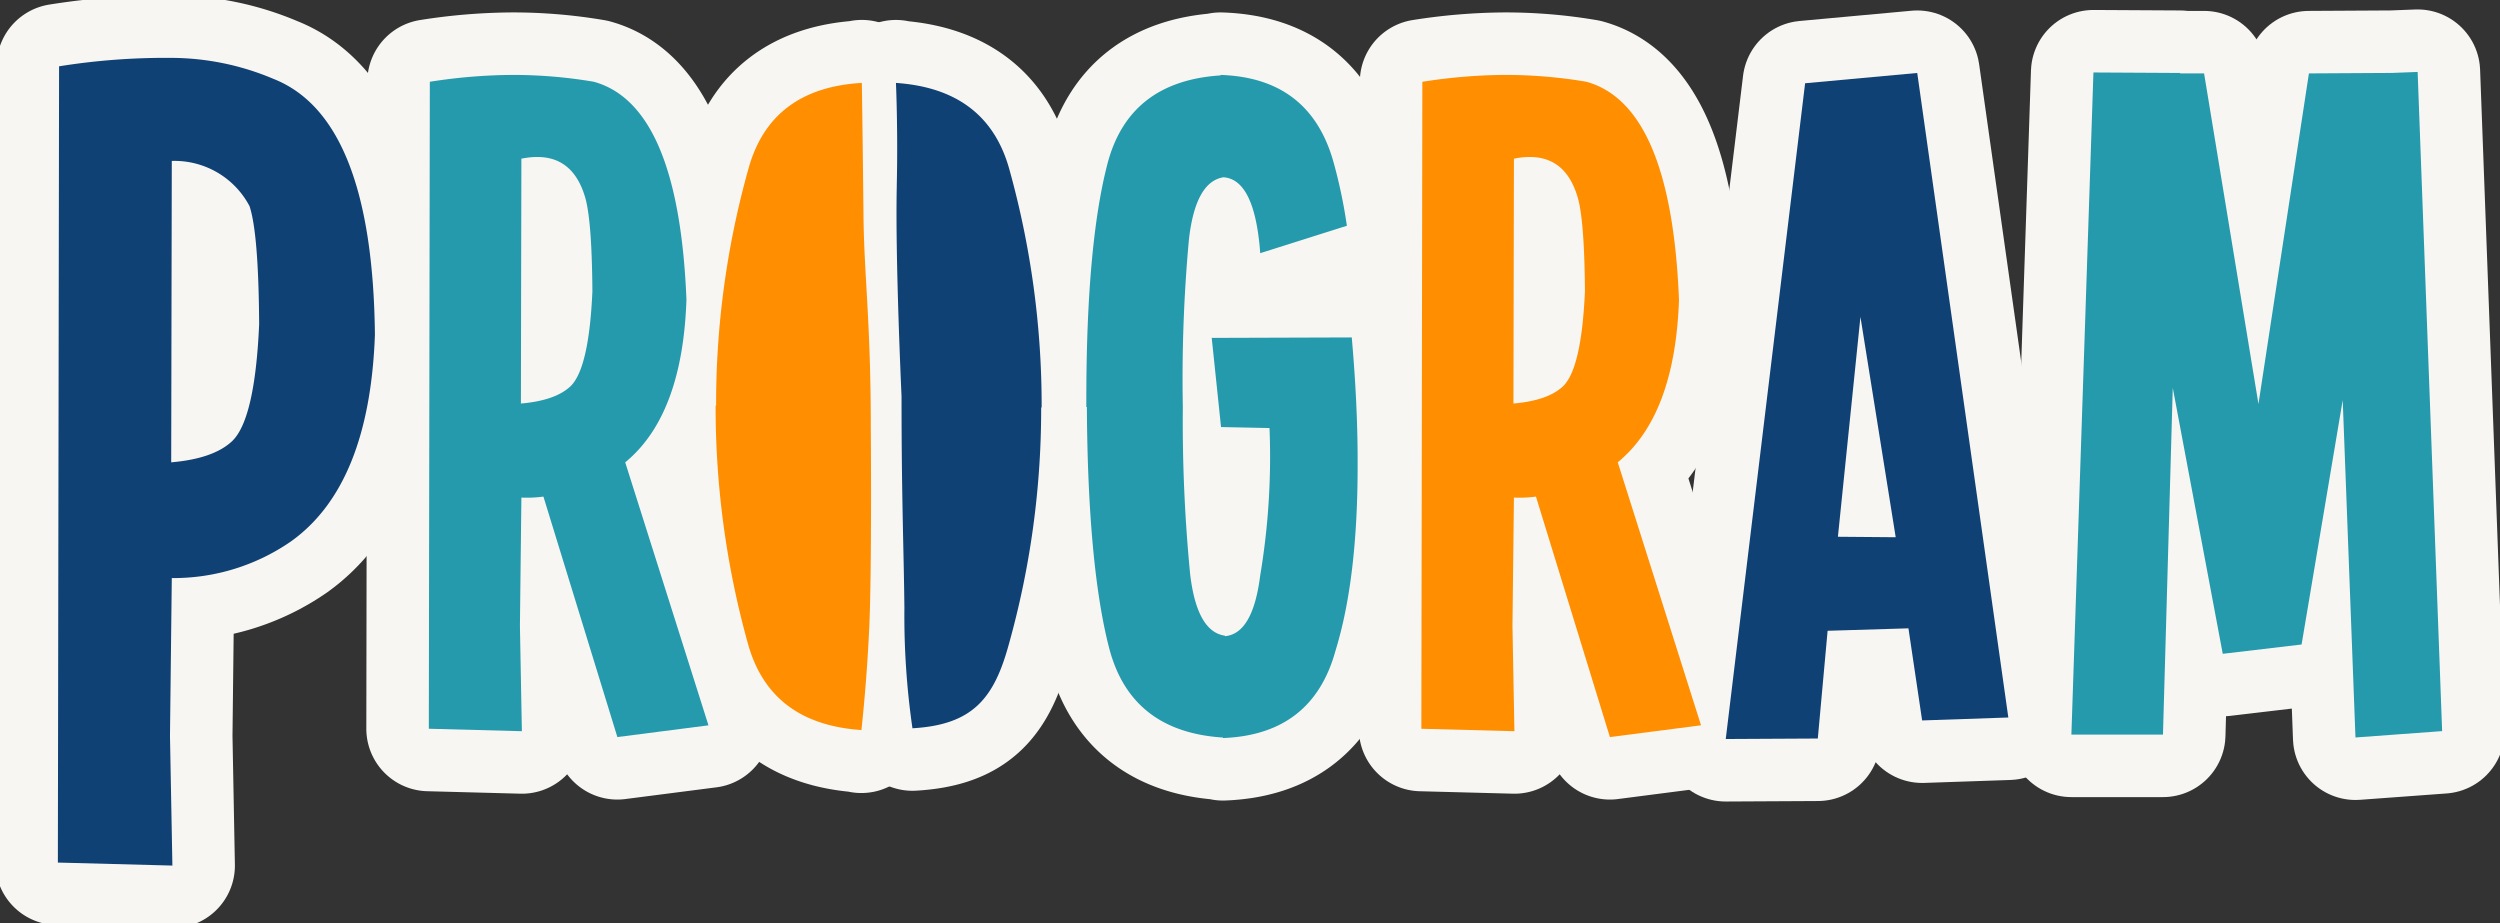
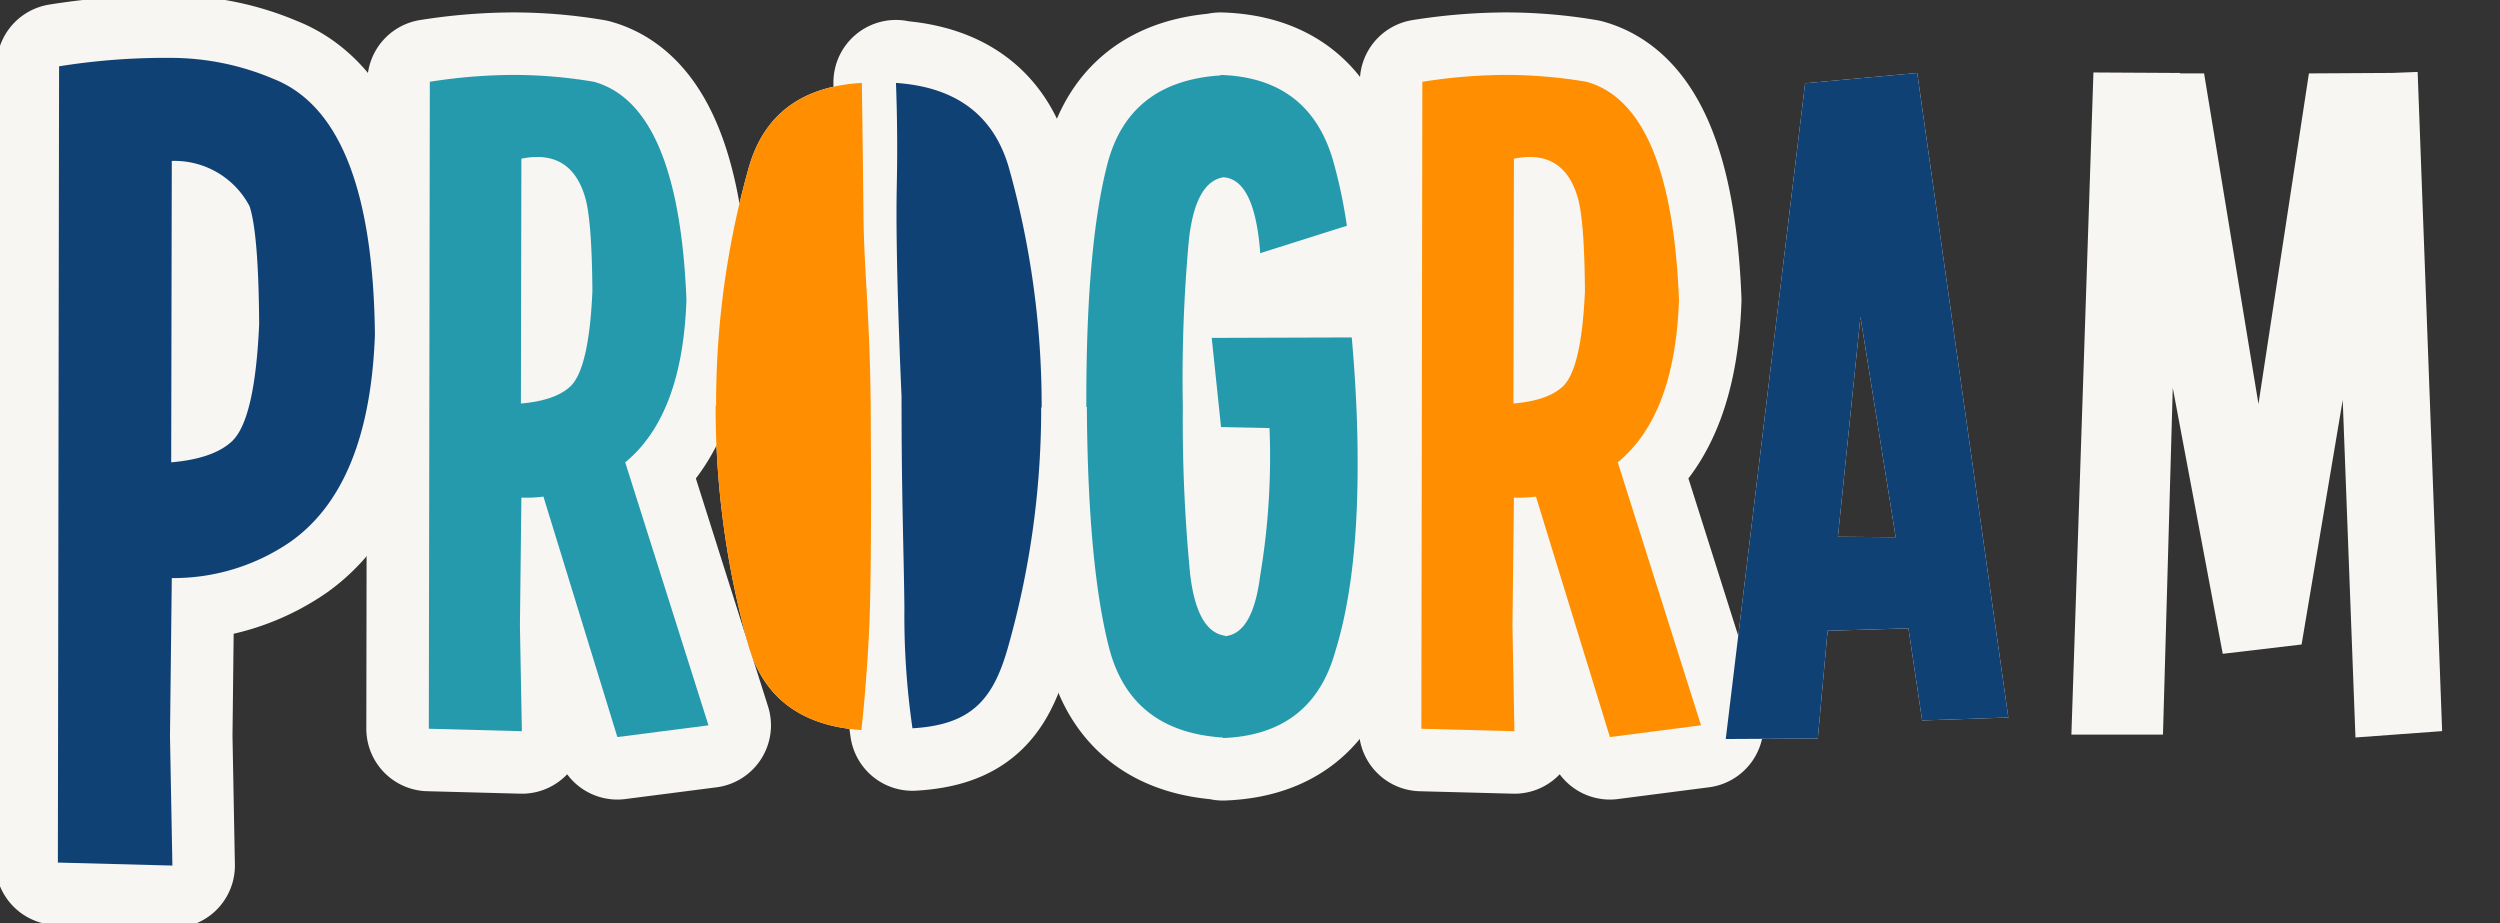
<svg xmlns="http://www.w3.org/2000/svg" width="300" height="110.813" viewBox="0 0 300 110.813">
  <rect x="0" y="0" width="300" height="110.813" fill="#333333" stroke="none" />
  <defs>
    <clipPath id="clip-path">
      <rect id="Rectangle_1313" data-name="Rectangle 1313" width="300" height="110.813" fill="none" />
    </clipPath>
  </defs>
  <g id="Group_5861" data-name="Group 5861" transform="translate(0 0.001)">
    <g id="Group_5775" data-name="Group 5775" transform="translate(0 -0.001)" clip-path="url(#clip-path)">
      <path id="Path_11556" data-name="Path 11556" d="M20.954,88.873l.289,15.551L7.5,104.063,7.645,8.512A80.656,80.656,0,0,1,19.652,7.5h1.375a31.6,31.6,0,0,1,12.368,2.531q11.861,4.7,12.152,30.669Q44.9,58.783,35.493,65.51a24.77,24.77,0,0,1-14.322,4.413Zm.217-69L21.1,56.035q5.061-.435,7.3-2.532,2.748-2.6,3.255-14.032Q31.585,28.55,30.5,25.293a10.171,10.171,0,0,0-9.331-5.425" transform="translate(-0.556 -0.555)" fill="#f7f6f2" />
      <path id="Path_11557" data-name="Path 11557" d="M20.954,88.873l.289,15.551L7.5,104.063,7.645,8.512A80.656,80.656,0,0,1,19.652,7.5h1.375a31.6,31.6,0,0,1,12.368,2.531q11.861,4.7,12.152,30.669Q44.9,58.783,35.493,65.51a24.77,24.77,0,0,1-14.322,4.413Zm.217-69L21.1,56.035q5.061-.435,7.3-2.532,2.748-2.6,3.255-14.032Q31.585,28.55,30.5,25.293A10.171,10.171,0,0,0,21.171,19.868Z" transform="translate(-0.556 -0.555)" fill="none" stroke="#f7f6f2" stroke-linecap="round" stroke-linejoin="round" stroke-width="15" />
      <path id="Path_11558" data-name="Path 11558" d="M69.332,60.31a14.718,14.718,0,0,1-2.644.118l-.176,15.4.234,12.635L55.58,88.167,55.7,10.532a65.472,65.472,0,0,1,9.756-.822,57.738,57.738,0,0,1,9.932.822q10.166,2.821,11.107,26.152Q86.022,50.556,79.146,56.2l9.991,31.559L78.206,89.166ZM66.687,19.759l-.058,29.384q4.112-.353,5.936-2.056,2.232-2.116,2.644-11.4-.06-8.873-.941-11.518-1.762-5.583-7.581-4.408" transform="translate(-4.121 -0.719)" fill="#f7f6f2" />
      <path id="Path_11559" data-name="Path 11559" d="M69.332,60.31a14.718,14.718,0,0,1-2.644.118l-.176,15.4.234,12.635L55.58,88.167,55.7,10.532a65.472,65.472,0,0,1,9.756-.822,57.738,57.738,0,0,1,9.932.822q10.166,2.821,11.107,26.152Q86.022,50.556,79.146,56.2l9.991,31.559L78.206,89.166ZM66.687,19.759l-.058,29.384q4.112-.353,5.936-2.056,2.232-2.116,2.644-11.4-.06-8.873-.941-11.518Q72.506,18.584,66.687,19.759Z" transform="translate(-4.121 -0.719)" fill="none" stroke="#f7f6f2" stroke-linecap="round" stroke-linejoin="round" stroke-width="15" />
      <path id="Path_11560" data-name="Path 11560" d="M197.976,60.31a14.718,14.718,0,0,1-2.644.118l-.176,15.4.234,12.635-11.166-.293.118-77.635A65.471,65.471,0,0,1,194.1,9.71a57.737,57.737,0,0,1,9.932.822q10.166,2.821,11.107,26.152-.471,13.871-7.347,19.511l9.991,31.559L206.85,89.166Zm-2.644-40.551-.058,29.384q4.112-.353,5.936-2.056,2.232-2.116,2.644-11.4-.06-8.873-.941-11.518-1.762-5.583-7.581-4.408" transform="translate(-13.661 -0.719)" fill="#f7f6f2" />
      <path id="Path_11561" data-name="Path 11561" d="M197.976,60.31a14.718,14.718,0,0,1-2.644.118l-.176,15.4.234,12.635-11.166-.293.118-77.635A65.471,65.471,0,0,1,194.1,9.71a57.737,57.737,0,0,1,9.932.822q10.166,2.821,11.107,26.152-.471,13.871-7.347,19.511l9.991,31.559L206.85,89.166Zm-2.644-40.551-.058,29.384q4.112-.353,5.936-2.056,2.232-2.116,2.644-11.4-.06-8.873-.941-11.518Q201.15,18.584,195.331,19.759Z" transform="translate(-13.661 -0.719)" fill="none" stroke="#f7f6f2" stroke-linecap="round" stroke-linejoin="round" stroke-width="15" />
      <path id="Path_11562" data-name="Path 11562" d="M246.656,9.456,257.587,86.8l-10.344.353L245.6,76.1l-9.7.294-1.176,12.929-11.048.059L233.2,10.69Zm-9.52,55.654,6.935.058-4.231-26.446Z" transform="translate(-16.587 -0.7)" fill="#f7f6f2" />
-       <path id="Path_11563" data-name="Path 11563" d="M246.656,9.456,257.587,86.8l-10.344.353L245.6,76.1l-9.7.294-1.176,12.929-11.048.059L233.2,10.69Zm-9.52,55.654,6.935.058-4.231-26.446Z" transform="translate(-16.587 -0.7)" fill="none" stroke="#f7f6f2" stroke-linecap="round" stroke-linejoin="round" stroke-width="15" />
      <path id="Path_11564" data-name="Path 11564" d="M280.642,47.235l-1.176,41.608h-10.99l2.645-79.456,10.4.059V9.5H284.4l6.524,39.67L296.979,9.5l9.991-.058,3.056-.118,2.939,79.1-10.4.764L301.035,48.7,296.1,78.03l-9.461,1.117Z" transform="translate(-19.909 -0.691)" fill="#f7f6f2" />
-       <path id="Path_11565" data-name="Path 11565" d="M280.642,47.235l-1.176,41.608h-10.99l2.645-79.456,10.4.059V9.5H284.4l6.524,39.67L296.979,9.5l9.991-.058,3.056-.118,2.939,79.1-10.4.764L301.035,48.7,296.1,78.03l-9.461,1.117Z" transform="translate(-19.909 -0.691)" fill="none" stroke="#f7f6f2" stroke-linecap="round" stroke-linejoin="round" stroke-width="15" />
      <path id="Path_11566" data-name="Path 11566" d="M111.18,76.239c-.314,6.821-.94,12.214-.94,12.214v-.057Q99.25,87.648,96.605,77.942a105.774,105.774,0,0,1-3.852-28.488h.058a104.506,104.506,0,0,1,3.853-28.315q2.644-9.763,13.634-10.4v-.057s.1,6.332.2,16.047c.07,7.046.874,12.729.874,25.25,0,0,.144,17.011-.19,24.257" transform="translate(-6.878 -0.791)" fill="#f7f6f2" />
-       <path id="Path_11567" data-name="Path 11567" d="M111.18,76.239c-.314,6.821-.94,12.214-.94,12.214v-.057Q99.25,87.648,96.605,77.942a105.774,105.774,0,0,1-3.852-28.488h.058a104.506,104.506,0,0,1,3.853-28.315q2.644-9.763,13.634-10.4v-.057s.1,6.332.2,16.047c.07,7.046.874,12.729.874,25.25C111.37,51.981,111.514,68.992,111.18,76.239Z" transform="translate(-6.878 -0.791)" fill="none" stroke="#f7f6f2" stroke-linecap="round" stroke-linejoin="round" stroke-width="15" />
      <path id="Path_11568" data-name="Path 11568" d="M116.222,23.121c.157-6.826-.1-12.436-.1-12.436v.057q10.991.747,13.634,10.453a105.728,105.728,0,0,1,3.853,28.488h-.058A104.536,104.536,0,0,1,129.7,78c-1.763,6.51-4.267,9.763-11.594,10.184a93.851,93.851,0,0,1-.967-14.405c-.07-7.046-.343-12.922-.343-25.442,0,0-.77-16.55-.57-25.214" transform="translate(-8.611 -0.791)" fill="#f7f6f2" />
      <path id="Path_11569" data-name="Path 11569" d="M116.222,23.121c.157-6.826-.1-12.436-.1-12.436v.057q10.991.747,13.634,10.453a105.728,105.728,0,0,1,3.853,28.488h-.058A104.536,104.536,0,0,1,129.7,78c-1.763,6.51-4.267,9.763-11.594,10.184a93.851,93.851,0,0,1-.967-14.405c-.07-7.046-.343-12.922-.343-25.442C116.792,48.335,116.022,31.786,116.222,23.121Z" transform="translate(-8.611 -0.791)" fill="none" stroke="#f7f6f2" stroke-linecap="round" stroke-linejoin="round" stroke-width="15" />
      <path id="Path_11570" data-name="Path 11570" d="M172.652,41.21q.705,7.994.705,14.81v.588q0,13.575-2.645,22.156Q167.95,88.873,157.2,89.284v-.059q-10.991-.7-13.635-10.637-2.586-9.931-2.7-29.032H140.8v-.823q0-18.571,2.527-28.327,2.586-9.931,13.576-10.637V9.71q10.755.351,13.576,10.519a60.884,60.884,0,0,1,1.587,7.581l-10.4,3.291q-.06-.94-.177-1.822-.88-7.052-4.231-7.287-3.35.529-4.143,7.435a182.98,182.98,0,0,0-.734,20.129,189.5,189.5,0,0,0,.881,20.1q.822,6.876,4.173,7.346v.059q3.35-.293,4.231-7.287a86.154,86.154,0,0,0,1.117-17.69l-5.818-.118-1.117-10.7Z" transform="translate(-10.441 -0.719)" fill="#f7f6f2" />
      <path id="Path_11571" data-name="Path 11571" d="M172.652,41.21q.705,7.994.705,14.81v.588q0,13.575-2.645,22.156Q167.95,88.873,157.2,89.284v-.059q-10.991-.7-13.635-10.637-2.586-9.931-2.7-29.032H140.8v-.823q0-18.571,2.527-28.327,2.586-9.931,13.576-10.637V9.71q10.755.351,13.576,10.519a60.884,60.884,0,0,1,1.587,7.581l-10.4,3.291q-.06-.94-.177-1.822-.88-7.052-4.231-7.287-3.35.529-4.143,7.435a182.98,182.98,0,0,0-.734,20.129,189.5,189.5,0,0,0,.881,20.1q.822,6.876,4.173,7.346v.059q3.35-.293,4.231-7.287a86.154,86.154,0,0,0,1.117-17.69l-5.818-.118-1.117-10.7Z" transform="translate(-10.441 -0.719)" fill="none" stroke="#f7f6f2" stroke-linecap="round" stroke-linejoin="round" stroke-width="15" />
      <path id="Path_11572" data-name="Path 11572" d="M20.954,88.873l.289,15.551L7.5,104.063,7.645,8.512A80.656,80.656,0,0,1,19.652,7.5h1.375a31.6,31.6,0,0,1,12.368,2.531q11.861,4.7,12.152,30.669Q44.9,58.783,35.493,65.51a24.77,24.77,0,0,1-14.322,4.413Zm.217-69L21.1,56.035q5.061-.435,7.3-2.532,2.748-2.6,3.255-14.032Q31.585,28.55,30.5,25.293a10.171,10.171,0,0,0-9.331-5.425" transform="translate(-0.556 -0.555)" fill="#104174" />
      <path id="Path_11573" data-name="Path 11573" d="M69.332,60.31a14.718,14.718,0,0,1-2.644.118l-.176,15.4.234,12.635L55.58,88.167,55.7,10.532a65.472,65.472,0,0,1,9.756-.822,57.738,57.738,0,0,1,9.932.822q10.166,2.821,11.107,26.152Q86.022,50.556,79.146,56.2l9.991,31.559L78.206,89.166ZM66.687,19.759l-.058,29.384q4.112-.353,5.936-2.056,2.232-2.116,2.644-11.4-.06-8.873-.941-11.518-1.762-5.583-7.581-4.408" transform="translate(-4.121 -0.719)" fill="#249aac" />
      <path id="Path_11574" data-name="Path 11574" d="M197.976,60.31a14.718,14.718,0,0,1-2.644.118l-.176,15.4.234,12.635-11.166-.293.118-77.635A65.471,65.471,0,0,1,194.1,9.71a57.737,57.737,0,0,1,9.932.822q10.166,2.821,11.107,26.152-.471,13.871-7.347,19.511l9.991,31.559L206.85,89.166Zm-2.644-40.551-.058,29.384q4.112-.353,5.936-2.056,2.232-2.116,2.644-11.4-.06-8.873-.941-11.518-1.762-5.583-7.581-4.408" transform="translate(-13.661 -0.719)" fill="#ff8e00" />
      <path id="Path_11575" data-name="Path 11575" d="M246.656,9.456,257.587,86.8l-10.344.353L245.6,76.1l-9.7.294-1.176,12.929-11.048.059L233.2,10.69Zm-9.52,55.654,6.935.058-4.231-26.446Z" transform="translate(-16.587 -0.7)" fill="#104174" />
-       <path id="Path_11576" data-name="Path 11576" d="M280.642,47.235l-1.176,41.608h-10.99l2.645-79.456,10.4.059V9.5H284.4l6.524,39.67L296.979,9.5l9.991-.058,3.056-.118,2.939,79.1-10.4.764L301.035,48.7,296.1,78.03l-9.461,1.117Z" transform="translate(-19.909 -0.691)" fill="#249aac" />
      <path id="Path_11577" data-name="Path 11577" d="M111.18,76.239c-.314,6.821-.94,12.214-.94,12.214v-.057Q99.25,87.648,96.605,77.942a105.774,105.774,0,0,1-3.852-28.488h.058a104.506,104.506,0,0,1,3.853-28.315q2.644-9.763,13.634-10.4v-.057s.1,6.332.2,16.047c.07,7.046.874,12.729.874,25.25,0,0,.144,17.011-.19,24.257" transform="translate(-6.878 -0.791)" fill="#ff8e00" />
      <path id="Path_11578" data-name="Path 11578" d="M116.222,23.121c.157-6.826-.1-12.436-.1-12.436v.057q10.991.747,13.634,10.453a105.728,105.728,0,0,1,3.853,28.488h-.058A104.536,104.536,0,0,1,129.7,78c-1.763,6.51-4.267,9.763-11.594,10.184a93.851,93.851,0,0,1-.967-14.405c-.07-7.046-.343-12.922-.343-25.442,0,0-.77-16.55-.57-25.214" transform="translate(-8.611 -0.791)" fill="#104174" />
      <path id="Path_11579" data-name="Path 11579" d="M172.652,41.21q.705,7.994.705,14.81v.588q0,13.575-2.645,22.156Q167.95,88.873,157.2,89.284v-.059q-10.991-.7-13.635-10.637-2.586-9.931-2.7-29.032H140.8v-.823q0-18.571,2.527-28.327,2.586-9.931,13.576-10.637V9.71q10.755.351,13.576,10.519a60.884,60.884,0,0,1,1.587,7.581l-10.4,3.291q-.06-.94-.177-1.822-.88-7.052-4.231-7.287-3.35.529-4.143,7.435a182.98,182.98,0,0,0-.734,20.129,189.5,189.5,0,0,0,.881,20.1q.822,6.876,4.173,7.346v.059q3.35-.293,4.231-7.287a86.154,86.154,0,0,0,1.117-17.69l-5.818-.118-1.117-10.7Z" transform="translate(-10.441 -0.719)" fill="#249aac" />
    </g>
  </g>
</svg>